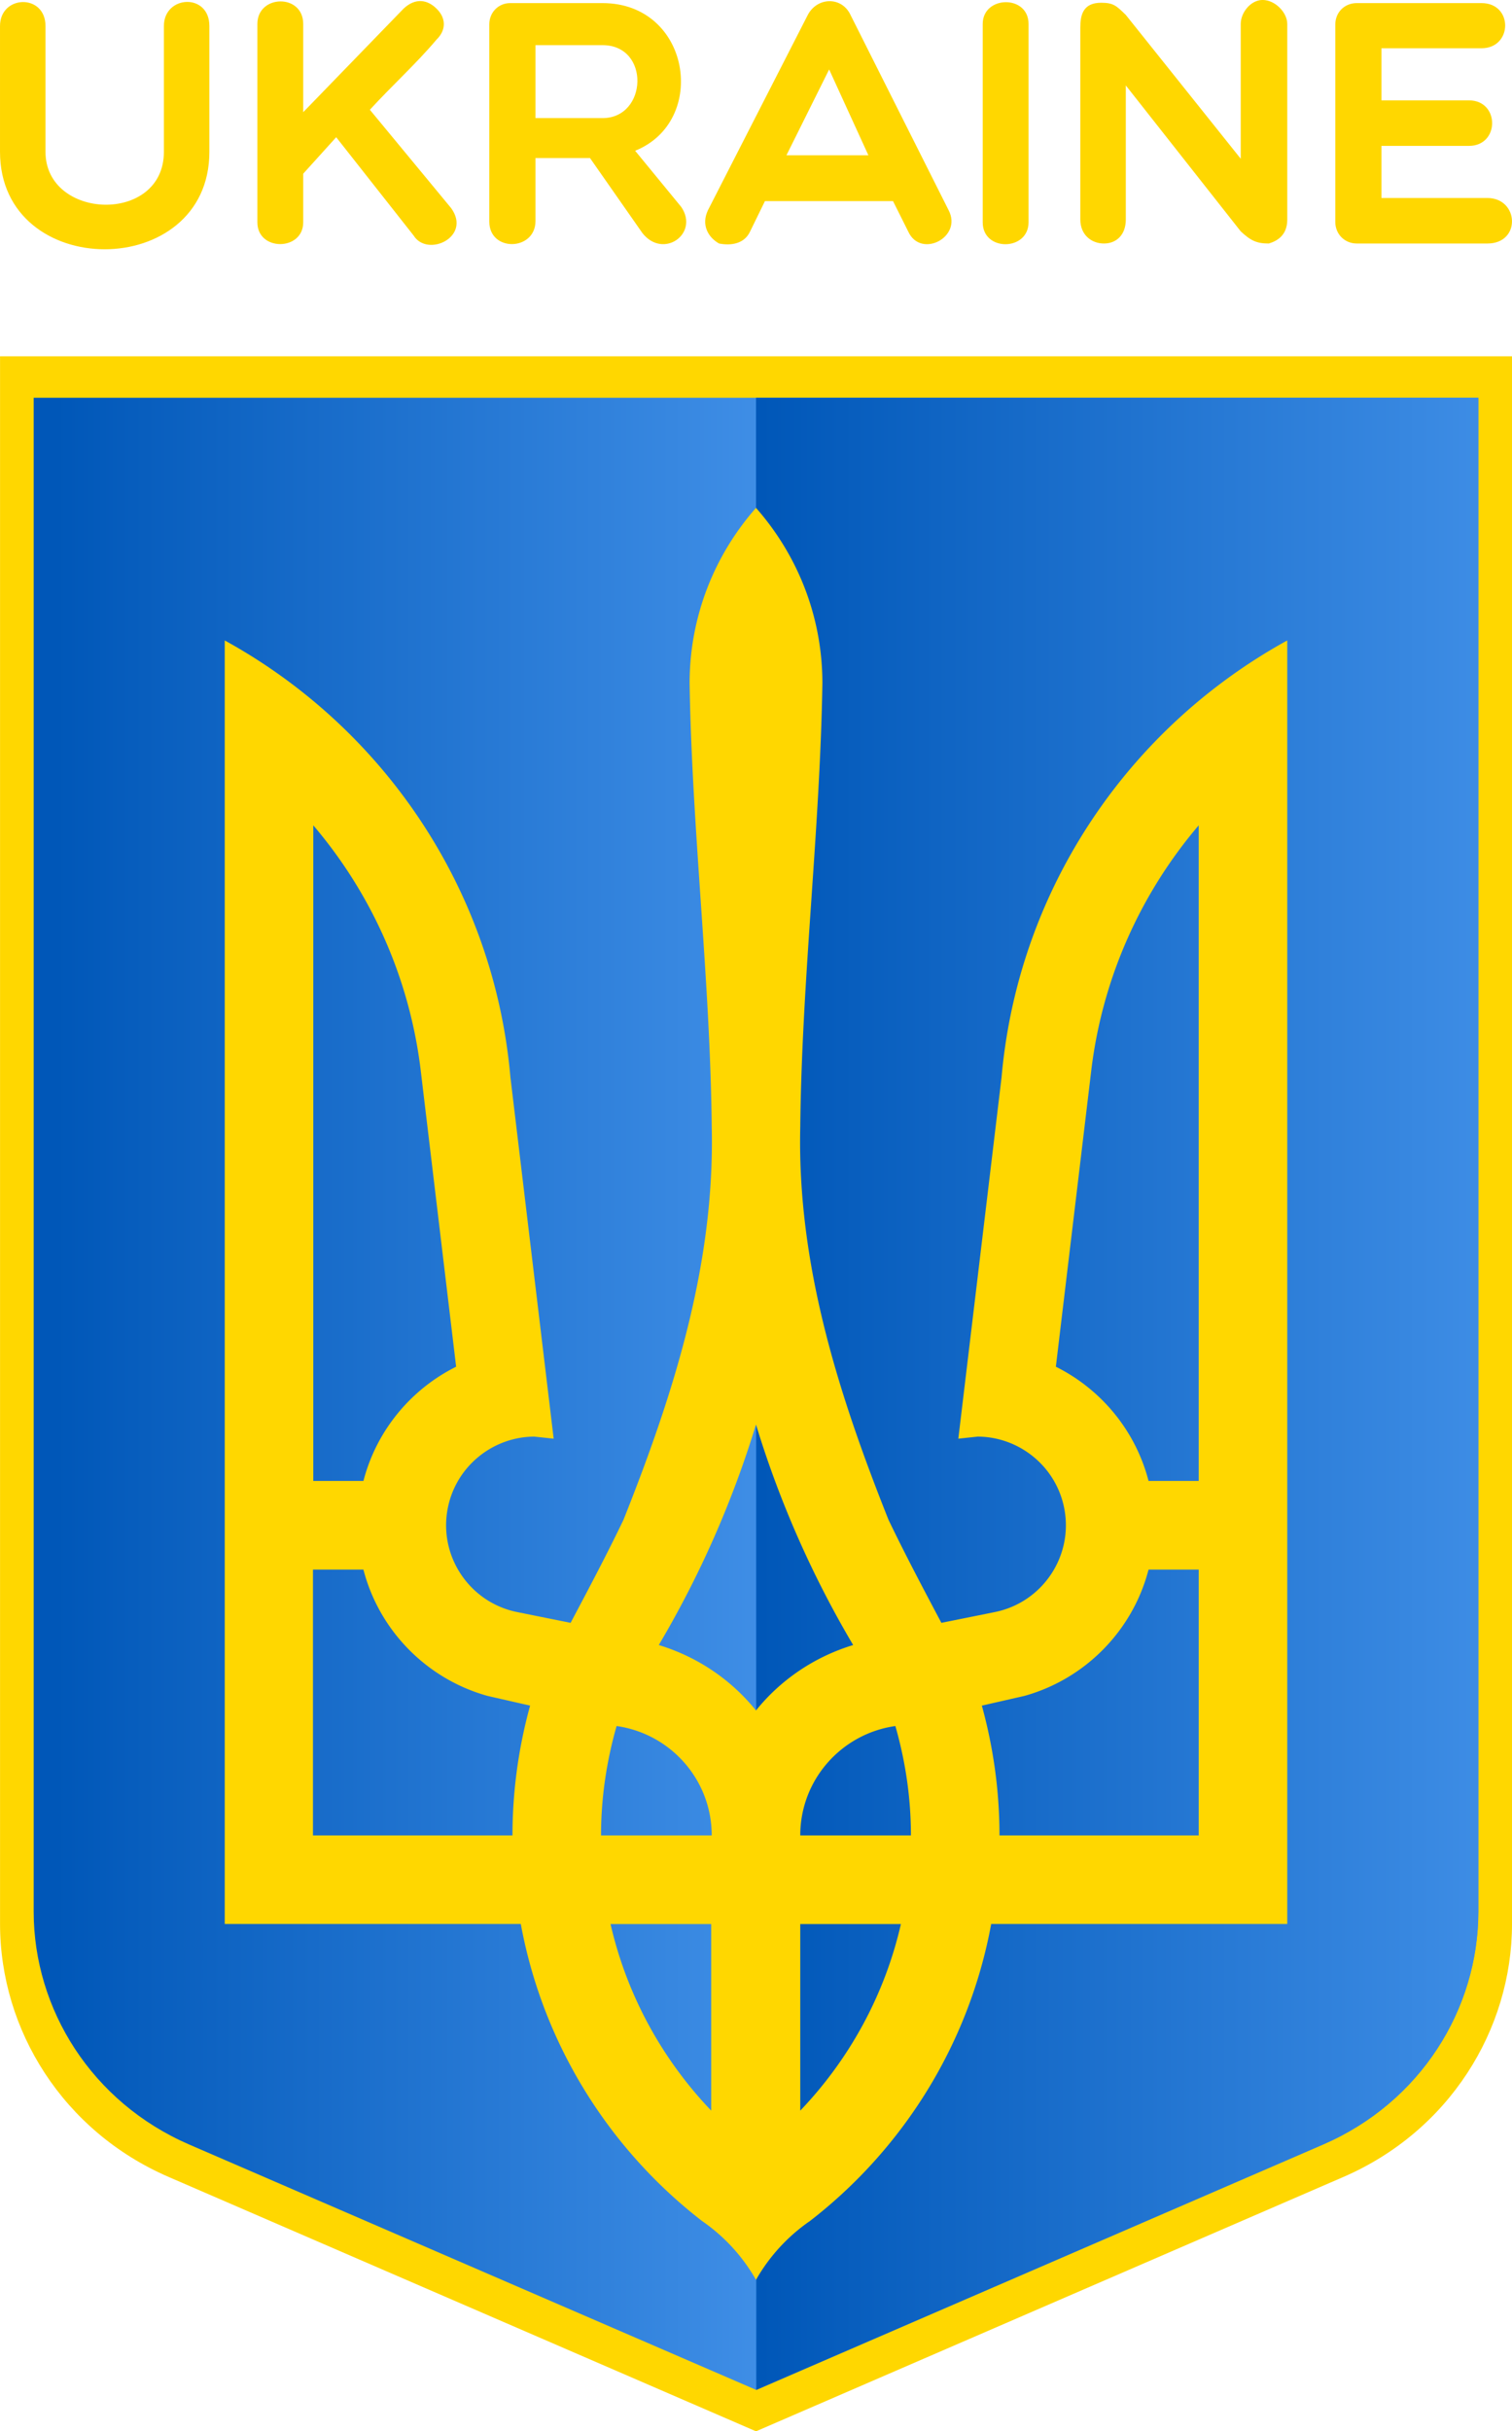
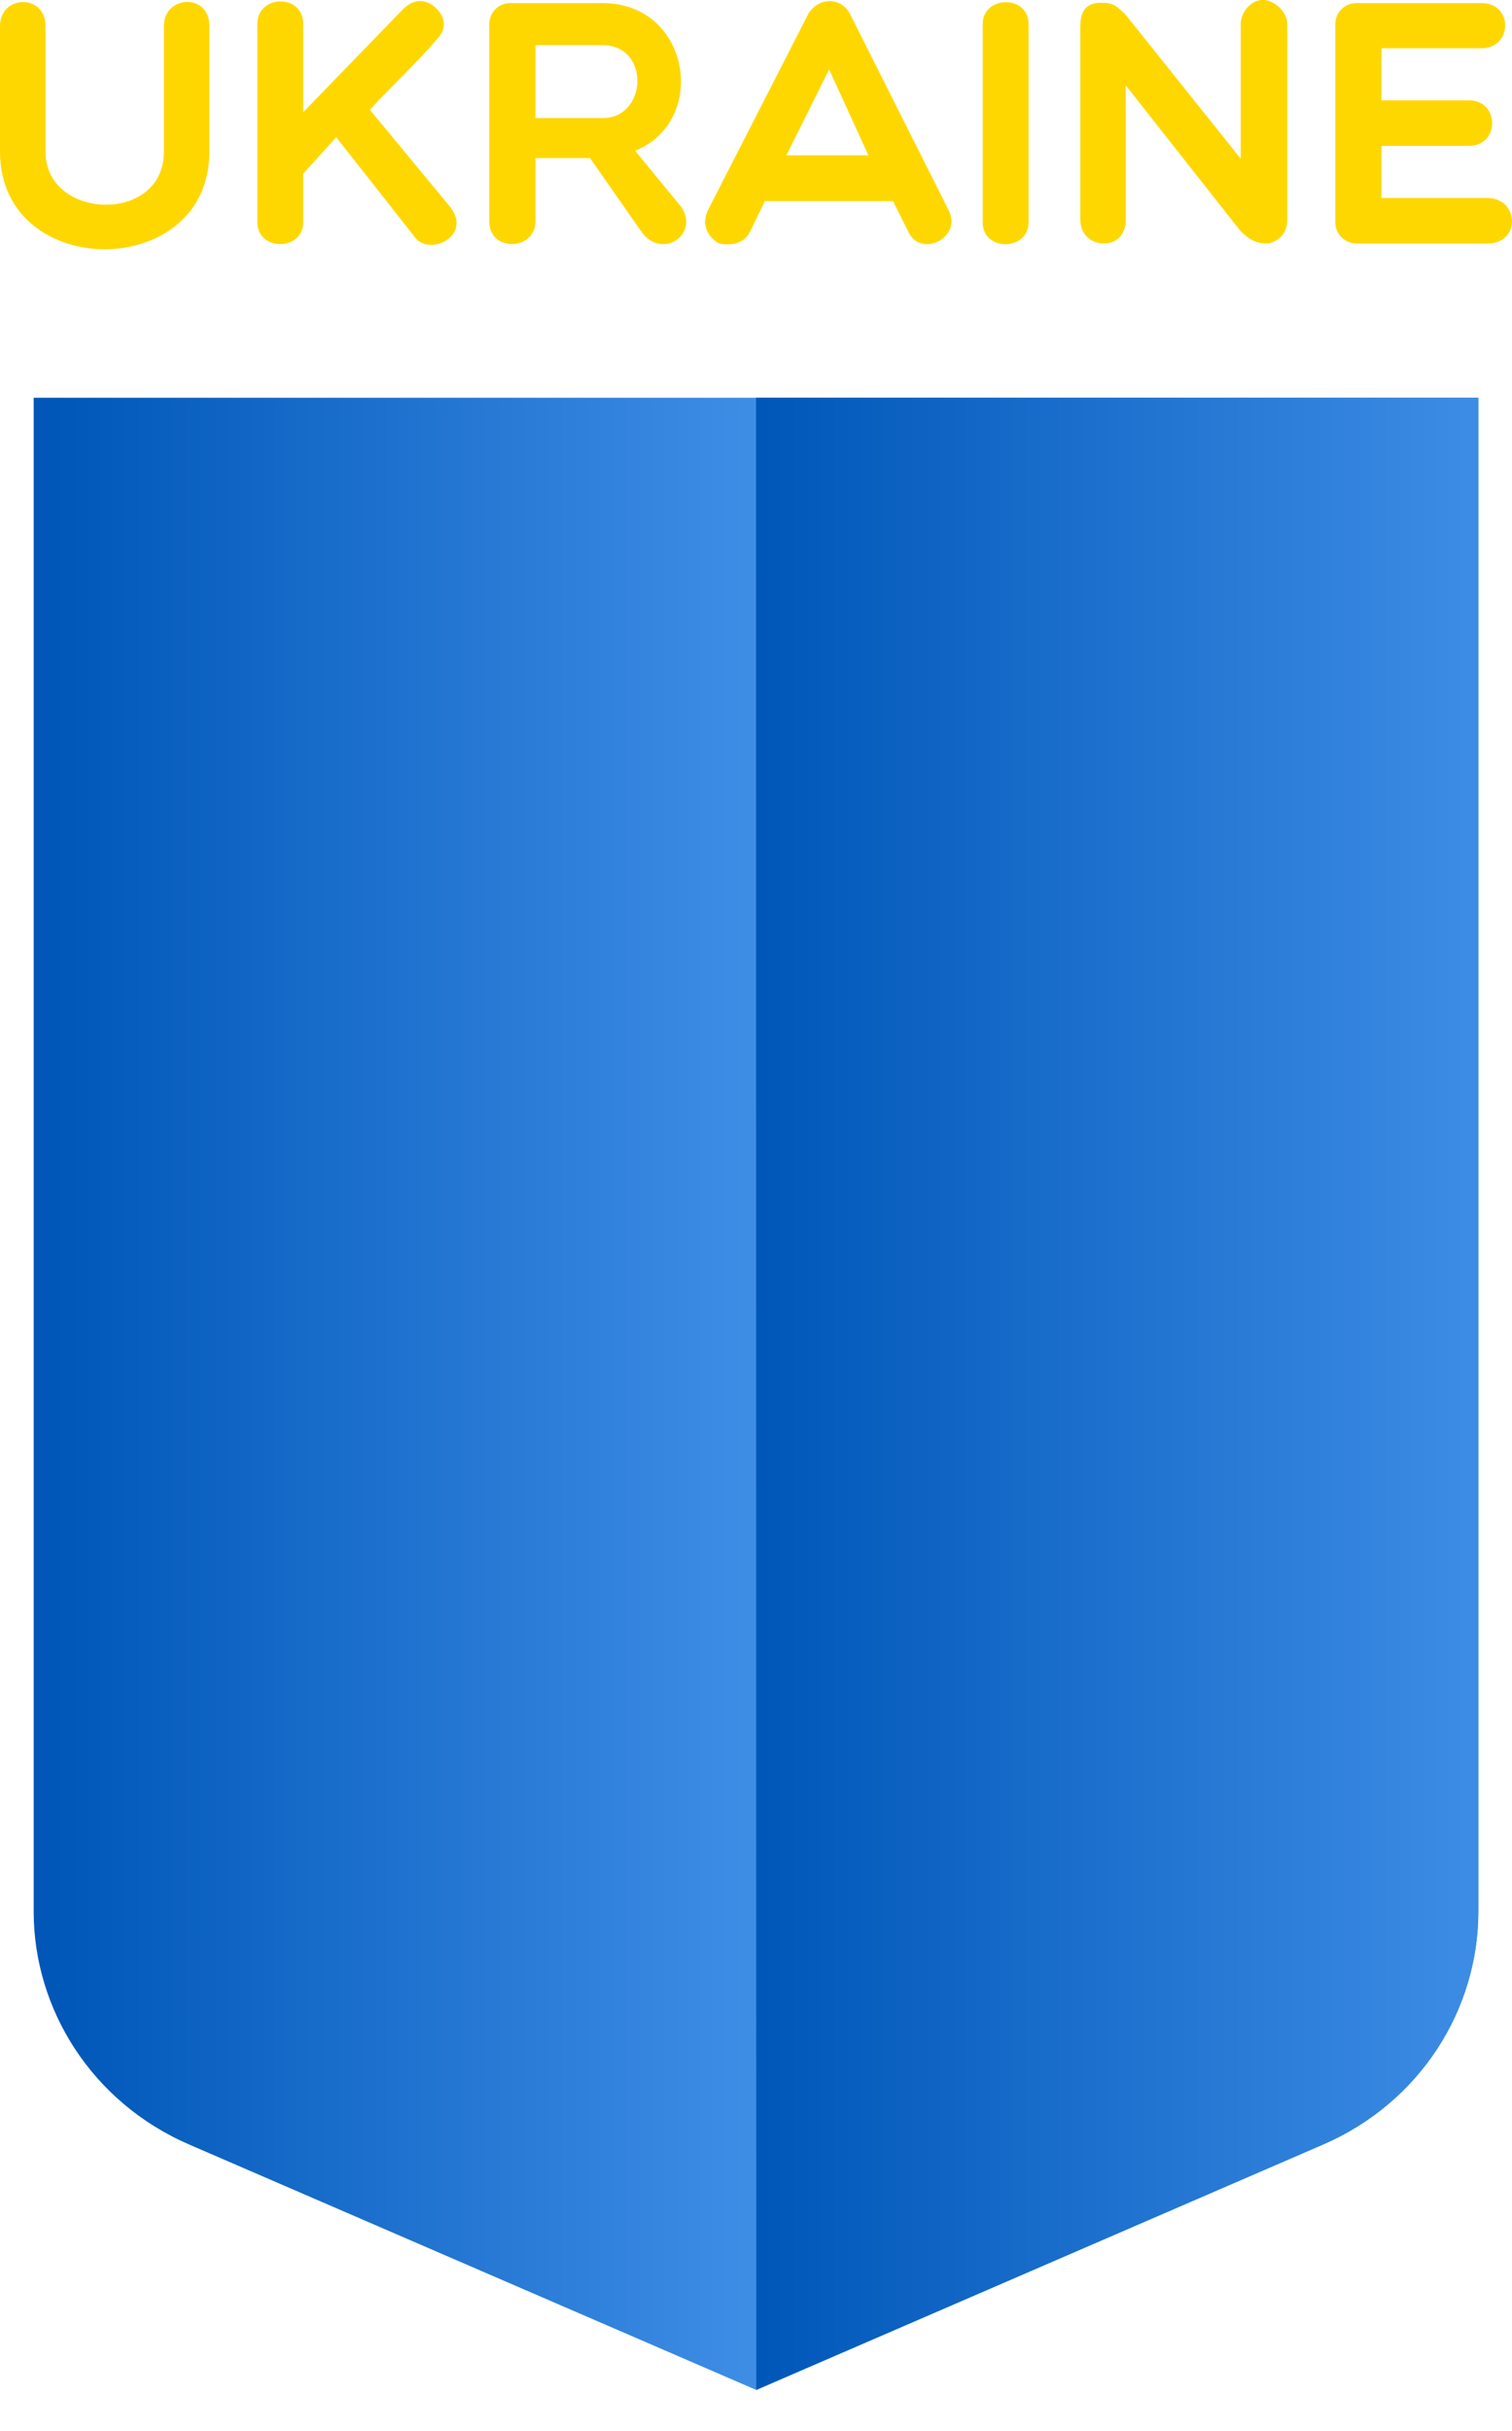
<svg xmlns="http://www.w3.org/2000/svg" viewBox="0 0 356.94 573.6">
  <defs>
    <linearGradient id="a" y2="-92" gradientUnits="userSpaceOnUse" x2="-807.86" gradientTransform="translate(1699.6 762.31) scale(.895)" y1="-92" x1="-901">
      <stop offset="0" stop-color="#0057b8" />
      <stop offset="1" stop-color="#3f8ee6" />
    </linearGradient>
    <linearGradient id="b" y2="-57" gradientUnits="userSpaceOnUse" x2="-710.49" gradientTransform="translate(1699.6 762.31) scale(.895)" y1="-57" x1="-808">
      <stop offset="0" stop-color="#0057b8" />
      <stop offset="1" stop-color="#3f8ee6" />
    </linearGradient>
  </defs>
-   <path d="M.01 84.06v369.88c.027 25.01 14.883 48.878 39.824 59.664l138.642 60.002 138.642-60.002c24.94-10.784 39.794-34.654 39.824-59.664V84.06H.102z" fill="gold" />
  <path d="M178.49 117.14c-9.74 11.054-15.677 25.524-15.677 41.406.578 34.872 4.855 69.672 5.226 104.532.773 32.49-8.972 63.006-20.82 92.774-3.948 8.226-8.22 16.278-12.493 24.336l-12.575-2.532c-11.314-2.262-18.674-13.265-16.411-24.582 1.98-9.902 10.692-16.778 20.412-16.823l4.573.49-10.207-85.26c-3.336-37.966-22.92-71.268-51.766-92.936a131.232 131.232 0 00-15.677-10.127v302.82h69.892c5.226 28.376 20.84 53.096 42.784 70.07a42.173 42.173 0 0112.738 13.883 42.189 42.189 0 0112.738-13.883c21.946-16.975 37.558-41.696 42.784-70.07h69.892v-302.82a131.28 131.28 0 00-15.677 10.127c-28.846 21.668-48.43 54.97-51.766 92.936l-10.207 85.26 4.572-.49c9.72.044 18.434 6.921 20.412 16.823 2.262 11.317-5.097 22.318-16.411 24.582l-12.575 2.532c-4.273-8.059-8.544-16.11-12.493-24.336-11.849-29.768-21.594-60.284-20.82-92.774.372-34.86 4.649-69.662 5.226-104.532 0-15.882-5.935-30.352-15.677-41.406zM73.978 192.036c13.527 15.878 22.604 35.664 25.312 57.412l8.41 70.314c-10.709 5.332-18.826 15.115-21.882 26.95h-11.84V192.036zm209.02 0v154.676h-11.84c-3.055-11.835-11.173-21.618-21.881-26.95l8.41-70.314c2.707-21.746 11.785-41.532 25.312-57.412zM178.484 333.402a239.264 239.264 0 0022.944 52.022c-9.135 2.776-17.086 8.175-22.944 15.435-5.858-7.26-13.808-12.66-22.944-15.435a239.24 239.24 0 0022.944-52.022zM73.972 367.62h11.84c3.732 14.428 14.994 25.828 29.311 29.808l10.043 2.287a115.08 115.08 0 00-4.164 30.624h-47.03v-62.7zm197.188 0H283v62.72h-47.03c0-10.6-1.476-20.874-4.165-30.624l10.043-2.287c14.318-3.98 25.58-15.38 29.312-29.808zm-125.578 36.912c12.68 1.793 22.454 12.632 22.454 25.806h-26.128c0-8.962 1.327-17.598 3.674-25.806zm65.81 0c2.347 8.208 3.674 16.845 3.674 25.806h-26.128c0-13.175 9.774-24.016 22.454-25.806zm-67.118 46.714h23.762v44.018c-11.53-12.057-19.908-27.198-23.762-44.018zm44.664 0H212.7c-3.852 16.821-12.23 31.96-23.762 44.018v-44.018z" fill="gold" />
  <path d="M890.65 575.04v178.6c.013 11.491 6.853 22.479 18.372 27.46l66.917 28.942 66.889-28.942c11.519-4.98 18.331-15.969 18.344-27.46v-178.6h-170.52z" fill="url(#a)" transform="matrix(2 0 0 2 -1773.35 -1056.24)" />
  <path d="M975.94 810.04l66.889-28.942c11.519-4.98 18.331-15.969 18.344-27.46v-178.6h-85.261z" fill="url(#b)" transform="matrix(2 0 0 2 -1773.35 -1056.24)" />
-   <path d="M178.47 119.82c-9.74 11.054-15.677 25.524-15.677 41.406.578 34.872 4.855 69.672 5.226 104.532.773 32.49-8.972 63.006-20.82 92.774-3.948 8.226-8.22 16.278-12.493 24.336l-12.575-2.532c-11.314-2.262-18.674-13.264-16.411-24.582 1.98-9.901 10.692-16.777 20.412-16.823l4.573.49-10.207-85.26c-3.336-37.966-22.92-71.27-51.766-92.936a131.256 131.256 0 00-15.677-10.127v302.82h69.892c5.226 28.376 20.84 53.096 42.784 70.07a42.173 42.173 0 0112.738 13.884 42.189 42.189 0 0112.738-13.884c21.946-16.975 37.558-41.696 42.784-70.07h69.892v-302.82c-5.468 3-10.72 6.403-15.677 10.127-28.846 21.668-48.43 54.97-51.766 92.936l-10.207 85.26 4.572-.49c9.72.046 18.434 6.922 20.412 16.823 2.262 11.317-5.097 22.318-16.411 24.582l-12.575 2.532c-4.273-8.059-8.544-16.11-12.492-24.336-11.85-29.768-21.594-60.284-20.82-92.774.371-34.86 4.648-69.662 5.225-104.532 0-15.882-5.935-30.352-15.677-41.406zM73.958 194.716c13.527 15.878 22.604 35.664 25.312 57.412l8.41 70.314c-10.709 5.332-18.826 15.115-21.882 26.95h-11.84V194.716zm209.02 0v154.676h-11.84c-3.055-11.835-11.173-21.618-21.881-26.95l8.41-70.314c2.707-21.746 11.785-41.532 25.312-57.412zM178.464 336.082a239.264 239.264 0 0022.944 52.022c-9.135 2.776-17.086 8.175-22.944 15.435-5.858-7.26-13.808-12.66-22.944-15.435a239.244 239.244 0 0022.944-52.022zM73.952 370.3h11.84c3.732 14.428 14.994 25.828 29.311 29.808l10.043 2.287a115.079 115.079 0 00-4.164 30.624h-47.1v-62.72zm197.188 0h11.84v62.72h-47.03c0-10.6-1.476-20.874-4.165-30.624l10.043-2.287c14.318-3.98 25.58-15.38 29.312-29.808zm-125.578 36.914c12.68 1.793 22.454 12.632 22.454 25.806h-26.128c0-8.962 1.327-17.598 3.674-25.806zm65.81 0c2.347 8.208 3.674 16.845 3.674 25.806h-26.128c0-13.175 9.774-24.016 22.454-25.806zm-67.118 46.714h23.64v44.018c-11.53-12.057-19.908-27.196-23.762-44.018zm44.664 0h23.762c-3.852 16.821-12.23 31.96-23.762 44.018v-44.018z" fill="gold" />
  <g style="block-progression:tb;text-indent:0;text-transform:none" color="#000" fill="gold">
    <path d="M351.126 57.451c8.032 0 7.459-10.737 0-10.737h-25.001V34.418h20.656c7.295 0 7.295-10.737 0-10.737h-20.656V11.386h23.607c7.377 0 7.54-10.656 0-10.656h-29.426c-2.87 0-5.082 2.131-5.082 5.082v46.556c0 2.87 2.213 5.082 5.082 5.082h30.82m-96.094-5.655c0 3.606 2.623 5.655 5.574 5.655s5.164-2.049 5.164-5.655v-31.64l27.13 34.427c2.378 2.213 3.771 2.869 6.64 2.869 2.131-.656 4.344-2.05 4.344-5.656V5.648c0-2.705-2.869-5.656-5.82-5.656-2.786 0-5.163 2.951-5.163 5.656v31.804L265.77 3.518C263.557 1.387 262.9.65 259.95.65c-4.262 0-4.918 2.87-4.918 5.82v45.328m-23.042.656c0 6.967 10.82 6.803 10.82 0V5.65c0-6.967-10.82-6.721-10.82 0v46.803m-54.94 2.213l3.524-7.213h30.247l3.607 7.213c2.95 6.393 12.869 1.312 9.508-5.082L200.82 3.6c-2.05-4.508-7.95-4.344-10.164 0l-23.524 45.984c-1.64 3.443 0 6.394 2.623 7.869 2.95.574 5.983 0 7.295-2.787m8.606-18.033l10.082-20.247 9.263 20.247h-19.345m-59.243.656h12.868l12.378 17.705c4.918 6.23 13.442.163 9.18-6.148l-10.902-13.278C167.315 28.6 163.053.732 142.233.732H120.43c-2.705 0-4.918 2.131-4.918 5V52.29c0 7.213 10.901 6.967 10.901-.163V37.29m0-26.639h15.82c11.311 0 10.656 17.213 0 17.213h-15.82V10.652M97.645 55.571c3.278 5.245 13.77.327 8.852-6.476l-19.18-23.197c5.245-5.738 10.901-10.82 15.737-16.558 2.295-2.213 2.295-5.082 0-7.295-2.049-2.049-4.918-2.705-7.787 0L71.58 26.471V5.651c0-7.212-10.82-6.967-10.82 0v46.803c0 6.885 10.82 6.804 10.82 0V40.98l7.787-8.607L97.645 55.57M38.691 35.815c0 17.132-27.952 16.148-27.952 0V6.143c0-7.705-10.737-7.377-10.737 0v29.672c0 30.657 49.426 30.657 49.426 0V6.143c0-7.869-10.738-7.295-10.738 0v29.672" />
  </g>
</svg>